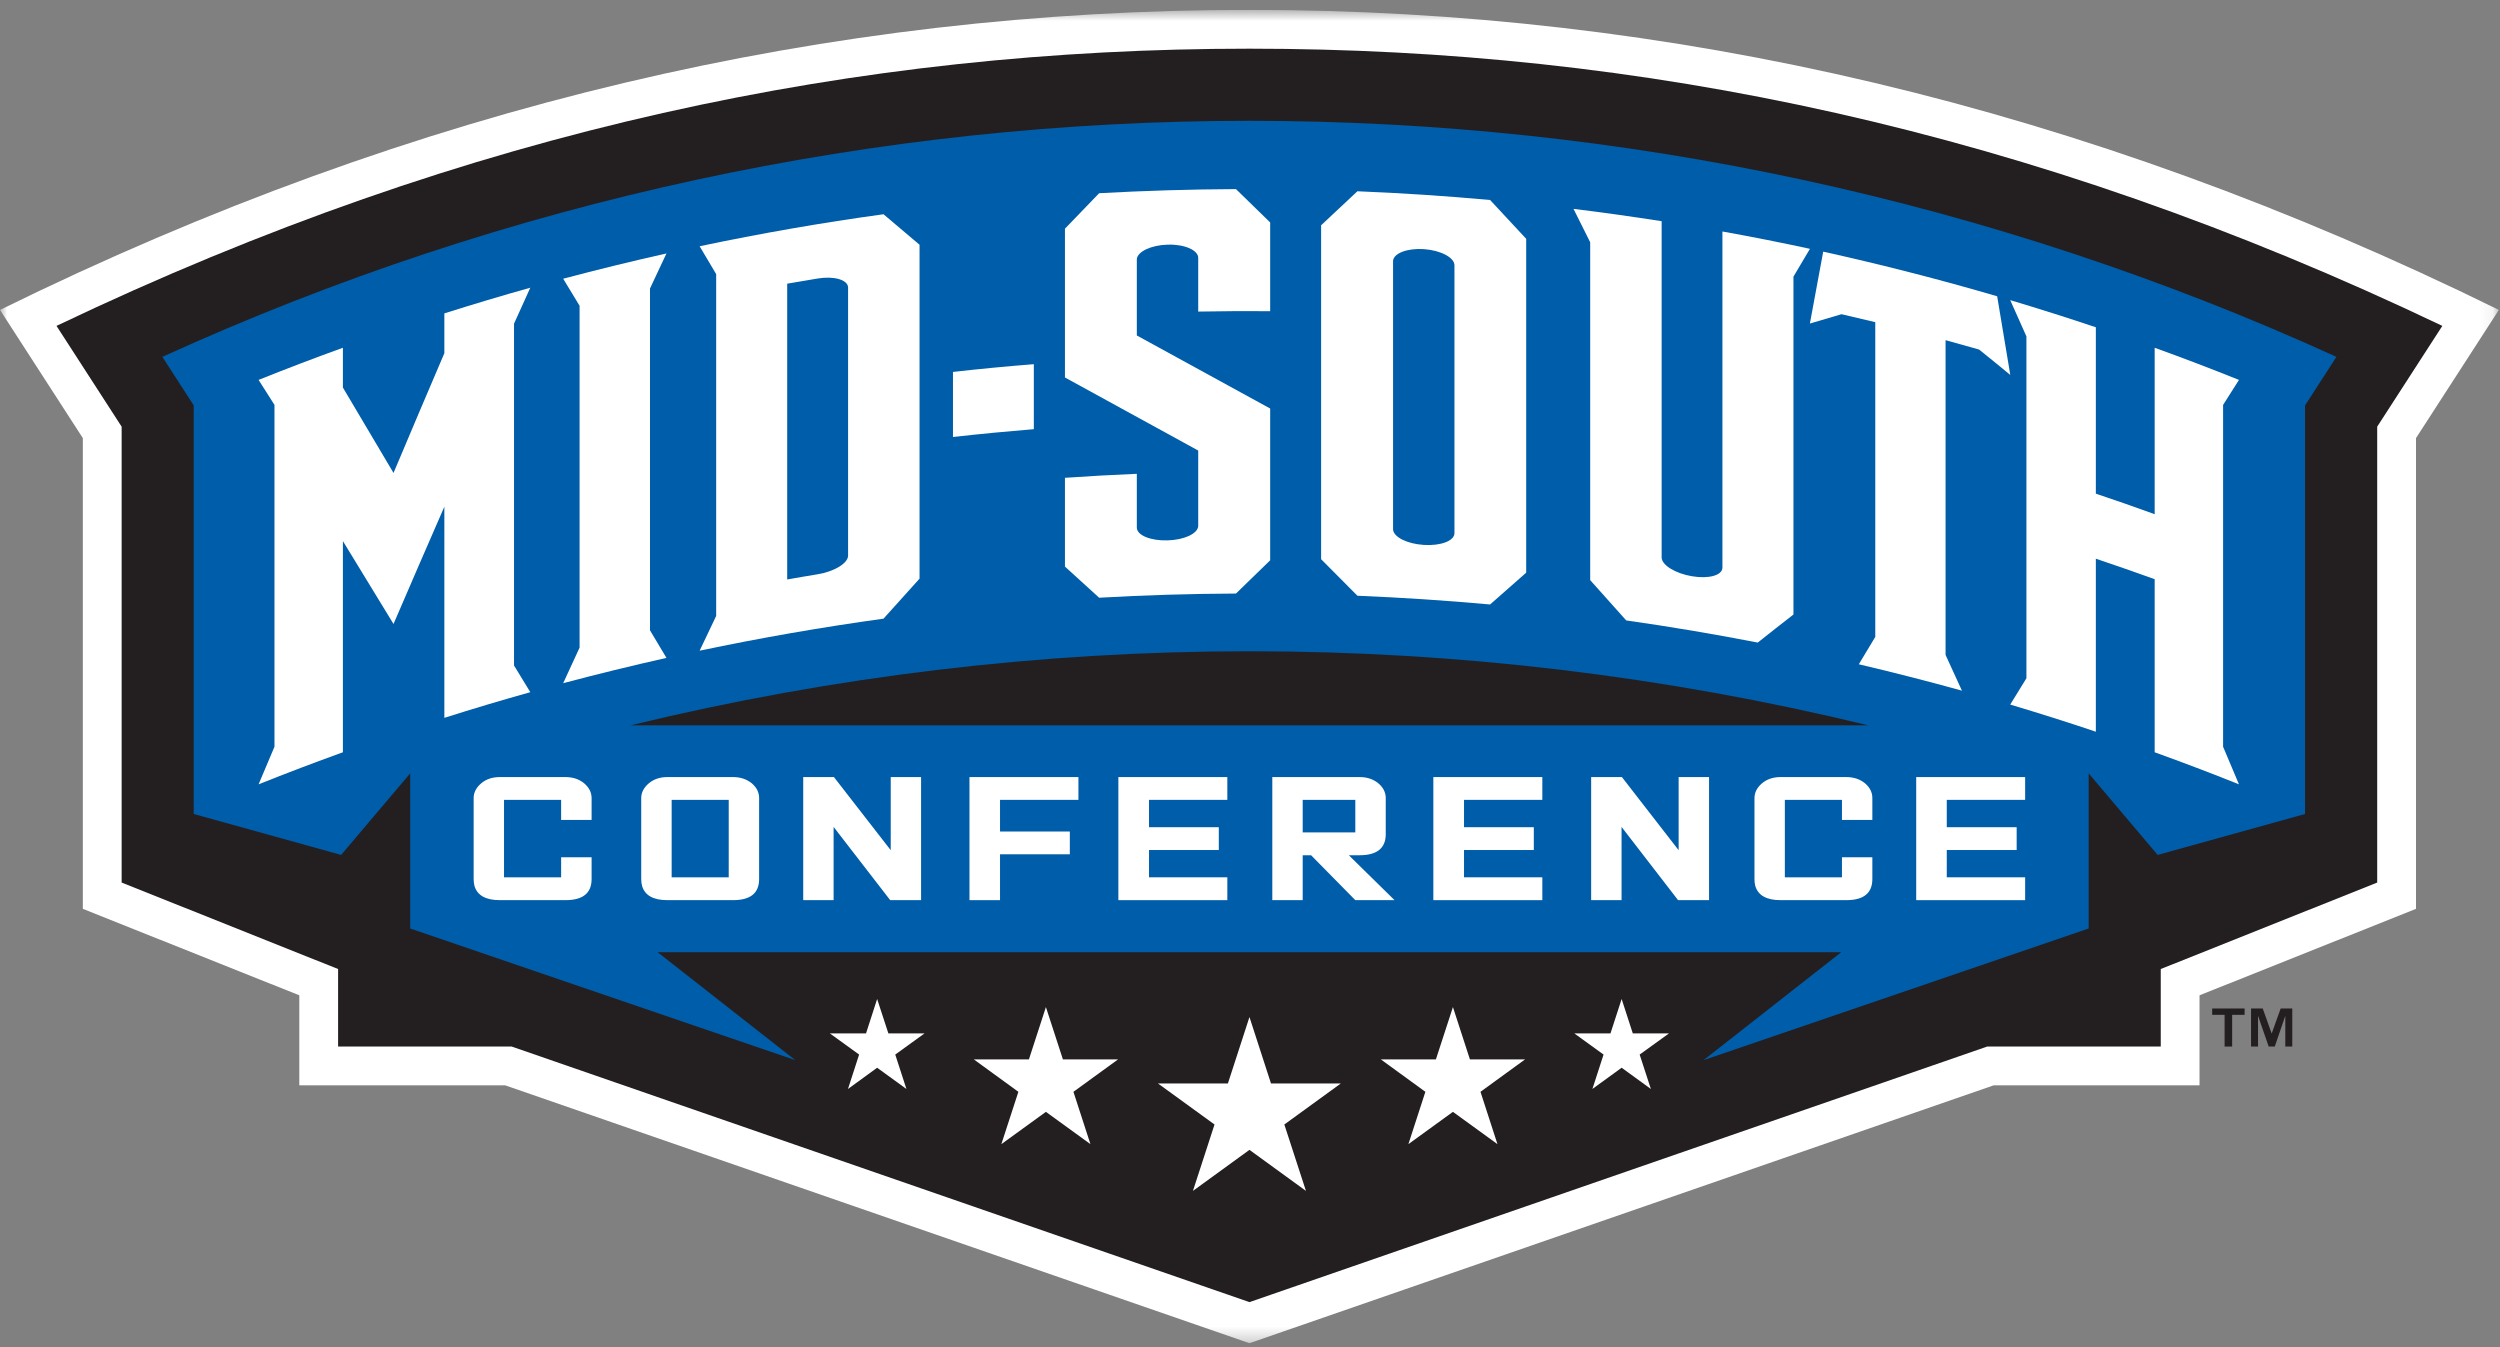
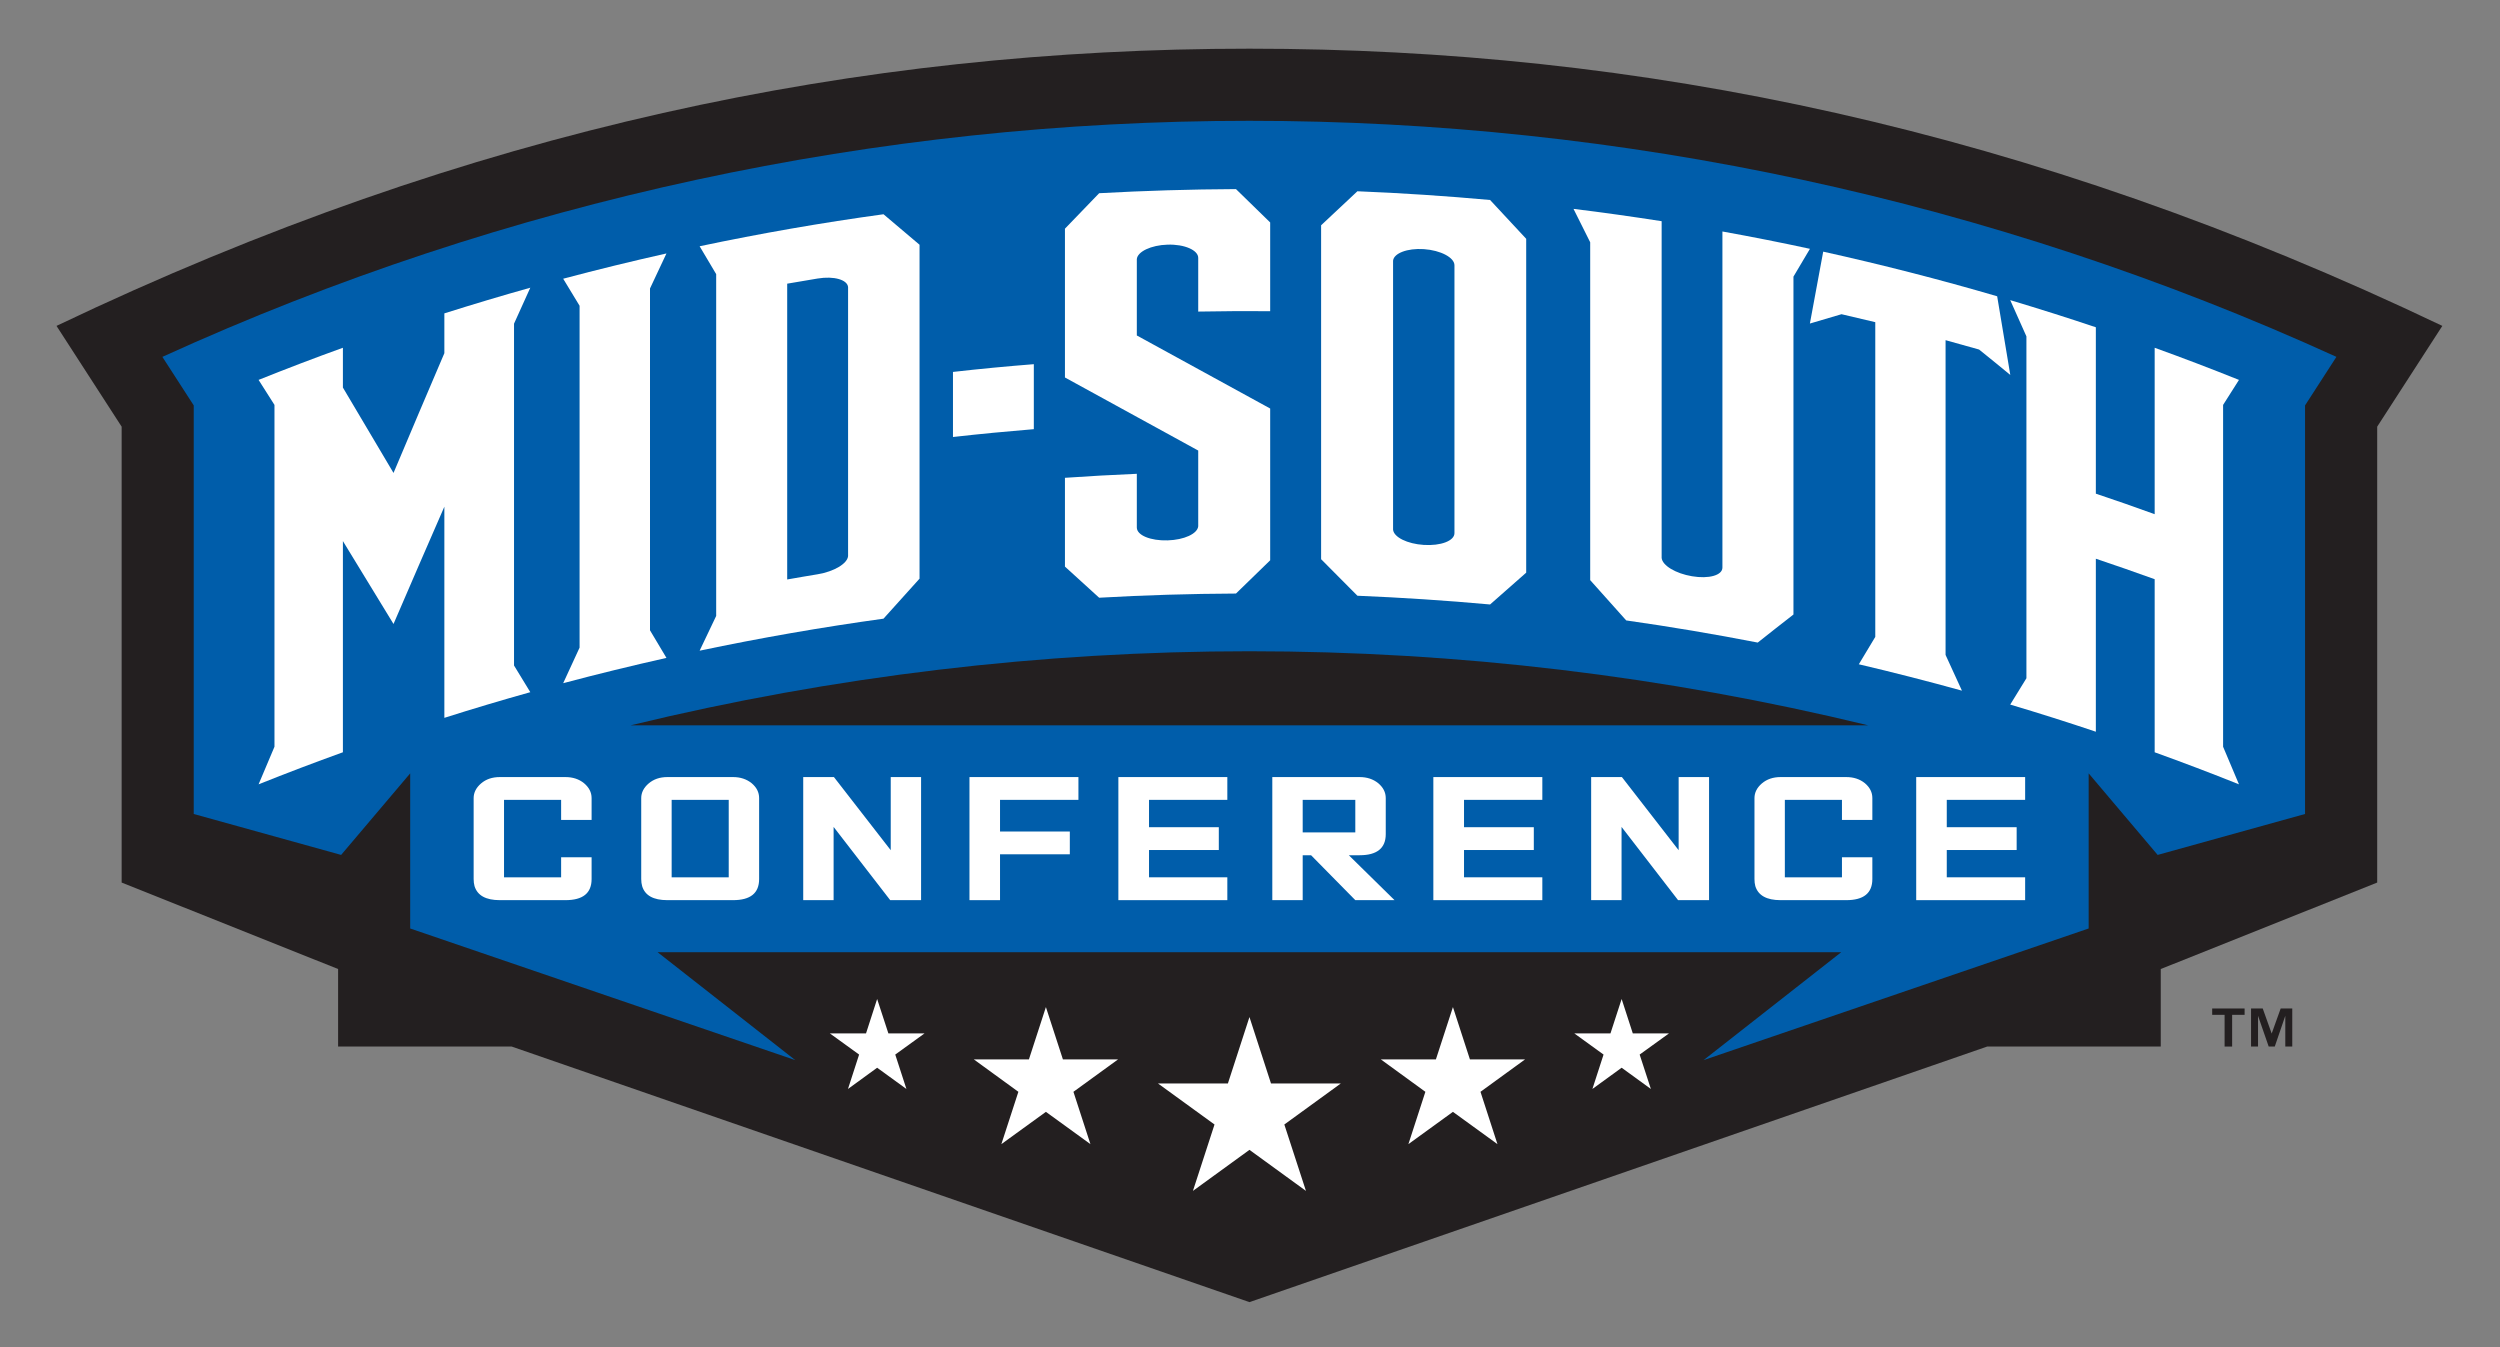
<svg xmlns="http://www.w3.org/2000/svg" width="180" height="97" viewBox="0 0 180 97" fill="none">
  <rect x="0" y="0" width="180" height="97" fill="#808080" stroke="none" />
  <g clip-path="url(#clip0_11265_32323)">
    <mask id="mask0_11265_32323" style="mask-type:luminance" maskUnits="userSpaceOnUse" x="0" y="0" width="180" height="97">
      <path d="M179.918 0.711H0V96.711H179.918V0.711Z" fill="white" />
    </mask>
    <g mask="url(#mask0_11265_32323)">
-       <path d="M89.961 0.711C120.06 0.711 149.847 7.513 179.918 22.315L173.952 31.543V65.437L158.366 71.662V78.144H143.544L89.961 96.711L36.373 78.144H21.55V71.662L5.964 65.437V31.543L0 22.315C30.07 7.513 59.86 0.711 89.961 0.711Z" fill="white" />
      <path d="M89.961 3.505C62.013 3.505 33.941 9.196 4.068 23.464L8.758 30.72V63.544L24.343 69.77V75.352H36.843L89.961 93.753L143.076 75.352H155.574V69.77L171.158 63.544V30.72L175.848 23.464C145.973 9.196 117.904 3.505 89.961 3.505Z" fill="#231F20" />
      <path d="M11.691 25.694C12.442 26.849 13.194 28.02 13.949 29.19V58.607L24.561 61.554L29.534 55.682V66.851L57.258 76.329L47.344 68.556H132.572L122.657 76.329L150.383 66.851V55.682L155.351 61.554L165.963 58.607V29.19C166.719 28.02 167.472 26.849 168.222 25.694C118.518 3.033 61.396 3.033 11.691 25.694ZM134.514 52.224H45.401C74.671 45.112 105.245 45.112 134.514 52.224Z" fill="#005DAA" />
      <path d="M160.063 29.154C160.443 28.554 160.823 27.956 161.206 27.353C159.193 26.546 157.169 25.772 155.136 25.04V37.022C153.728 36.51 152.317 36.018 150.901 35.544V23.564C148.858 22.877 146.801 22.229 144.736 21.609C145.124 22.479 145.514 23.349 145.902 24.22V48.834C145.514 49.461 145.124 50.1 144.736 50.73C146.801 51.345 148.858 51.996 150.901 52.684V40.228C152.317 40.703 153.728 41.195 155.136 41.703V54.164C157.169 54.898 159.193 55.664 161.206 56.473C160.823 55.571 160.443 54.667 160.063 53.766V29.154Z" fill="white" />
      <path d="M68.614 26.779V31.464C70.55 31.244 72.493 31.06 74.435 30.9V26.221C72.492 26.375 70.55 26.558 68.614 26.779Z" fill="white" />
      <path d="M37.01 23.305C37.398 22.44 37.794 21.575 38.182 20.714C36.114 21.295 34.05 21.913 31.994 22.563V25.43C30.769 28.291 29.55 31.163 28.333 34.052C27.115 31.99 25.898 29.942 24.689 27.904V25.039C22.656 25.771 20.635 26.545 18.618 27.352C19 27.955 19.378 28.553 19.762 29.153V53.765C19.378 54.666 19 55.57 18.618 56.472C20.635 55.664 22.656 54.897 24.689 54.163V38.958C25.899 40.936 27.115 42.926 28.333 44.927C29.55 42.099 30.769 39.282 31.994 36.482V51.685C34.05 51.031 36.114 50.416 38.182 49.837C37.794 49.196 37.398 48.555 37.01 47.916V23.305Z" fill="white" />
      <path d="M46.8 20.771C47.196 19.93 47.587 19.087 47.985 18.248C45.498 18.806 43.016 19.412 40.549 20.068C40.94 20.714 41.332 21.364 41.73 22.015V46.628C41.332 47.477 40.941 48.337 40.549 49.19C43.016 48.533 45.498 47.929 47.985 47.368C47.587 46.709 47.196 46.05 46.8 45.383V20.771Z" fill="white" />
      <path d="M124.014 16.667V40.867C124.014 41.422 123.035 41.696 121.826 41.49C120.65 41.294 119.689 40.716 119.638 40.171V15.926C117.526 15.598 115.408 15.297 113.292 15.039C113.689 15.843 114.093 16.641 114.494 17.445V41.77C115.36 42.73 116.224 43.695 117.088 44.671C120.255 45.12 123.411 45.654 126.558 46.265C127.412 45.583 128.274 44.912 129.129 44.245V19.917C129.524 19.247 129.922 18.581 130.316 17.915C128.22 17.46 126.122 17.048 124.014 16.667Z" fill="white" />
      <path d="M107.286 14.399C104.103 14.111 100.917 13.899 97.733 13.771C96.864 14.58 95.99 15.399 95.12 16.219V40.263C95.99 41.138 96.864 42.01 97.733 42.893C100.917 43.025 104.103 43.233 107.286 43.522C108.154 42.758 109.021 41.99 109.886 41.232V17.194C109.021 16.254 108.154 15.323 107.286 14.399ZM104.721 38.386C104.721 38.941 103.731 39.313 102.512 39.234C101.319 39.158 100.353 38.677 100.301 38.137V18.77C100.353 18.237 101.319 17.861 102.512 17.937C103.732 18.02 104.721 18.546 104.721 19.101V38.386Z" fill="white" />
      <path d="M63.612 15.426C59.177 16.035 54.764 16.804 50.373 17.73C50.769 18.398 51.168 19.065 51.565 19.738V44.348C51.168 45.181 50.769 46.017 50.373 46.85C54.764 45.926 59.177 45.158 63.612 44.544C64.475 43.579 65.34 42.618 66.207 41.663V17.622C65.34 16.882 64.475 16.148 63.612 15.426ZM61.062 40.039C61.011 40.583 60.047 41.153 58.872 41.347C58.25 41.452 57.395 41.592 56.678 41.722V20.425C57.426 20.293 58.292 20.148 58.872 20.053C60.047 19.858 61.011 20.142 61.062 20.669V40.039Z" fill="white" />
      <path d="M142.494 25.167C143.244 25.771 143.993 26.378 144.741 26.996C144.428 25.108 144.108 23.219 143.796 21.332C139.649 20.119 135.473 19.051 131.271 18.118C130.952 19.842 130.631 21.571 130.312 23.295C131.068 23.066 131.832 22.845 132.589 22.623C133.4 22.808 134.208 23.002 135.02 23.196V45.856C134.626 46.513 134.233 47.167 133.835 47.828C136.319 48.411 138.794 49.046 141.26 49.728C140.865 48.869 140.473 48.011 140.081 47.155V24.492C140.886 24.71 141.692 24.936 142.495 25.167L142.494 25.167Z" fill="white" />
      <path d="M86.272 32.44V37.889C86.223 38.429 85.255 38.873 84.067 38.907C82.843 38.944 81.851 38.541 81.851 37.981V34.114C80.125 34.186 78.403 34.283 76.676 34.402V40.795C77.495 41.536 78.318 42.281 79.139 43.036C82.419 42.848 85.701 42.751 88.99 42.735C89.814 41.932 90.633 41.137 91.453 40.341V29.414L81.851 24.154V18.654C81.901 18.118 82.874 17.65 84.063 17.615C85.284 17.576 86.272 18.012 86.272 18.566V22.434C88.002 22.401 89.726 22.392 91.453 22.405V16.017C90.633 15.21 89.814 14.411 88.99 13.615C85.701 13.631 82.419 13.73 79.139 13.911C78.318 14.757 77.495 15.607 76.676 16.465V27.179L86.272 32.44Z" fill="white" />
      <path d="M89.961 73.227L91.512 78.011H96.537L92.472 80.964L94.028 85.745L89.961 82.789L85.891 85.745L87.445 80.964L83.376 78.011H88.408L89.961 73.227Z" fill="white" />
      <path d="M75.305 72.509L76.53 76.279H80.497L77.287 78.61L78.511 82.378L75.305 80.053L72.098 82.378L73.323 78.61L70.118 76.279H74.081L75.305 72.509Z" fill="white" />
      <path d="M63.154 71.928L63.963 74.404H66.567L64.458 75.929L65.262 78.406L63.154 76.877L61.054 78.406L61.856 75.929L59.749 74.404H62.354L63.154 71.928Z" fill="white" />
      <path d="M104.611 72.509L103.384 76.279H99.423L102.627 78.61L101.404 82.378L104.611 80.053L107.817 82.378L106.595 78.61L109.802 76.279H105.835L104.611 72.509Z" fill="white" />
      <path d="M116.758 71.928L115.954 74.404H113.35L115.456 75.929L114.653 78.406L116.758 76.877L118.863 78.406L118.055 75.929L120.168 74.404H117.561L116.758 71.928Z" fill="white" />
      <path d="M42.048 56.389C41.686 56.096 41.241 55.949 40.711 55.949H35.985C35.441 55.949 34.991 56.102 34.636 56.408C34.281 56.714 34.102 57.068 34.102 57.465V63.292C34.102 63.478 34.124 63.645 34.166 63.801C34.375 64.475 34.98 64.811 35.985 64.811H40.711C41.968 64.811 42.595 64.308 42.595 63.292V61.724H40.401V63.166H36.29V57.59H40.401V59.034H42.595V57.464C42.595 57.045 42.409 56.694 42.048 56.389Z" fill="white" />
      <path d="M134.271 56.389C133.907 56.096 133.462 55.949 132.93 55.949H128.198C127.662 55.949 127.211 56.102 126.853 56.408C126.498 56.714 126.322 57.068 126.322 57.465V63.292C126.322 63.478 126.341 63.645 126.383 63.801C126.593 64.475 127.199 64.811 128.198 64.811H132.93C134.181 64.811 134.809 64.308 134.809 63.292V61.724H132.621V63.166H128.509V57.59H132.621V59.034H134.809V57.464C134.809 57.045 134.63 56.694 134.271 56.389Z" fill="white" />
      <path d="M54.117 56.389C53.751 56.096 53.308 55.949 52.777 55.949H48.049C47.507 55.949 47.062 56.102 46.703 56.408C46.347 56.714 46.168 57.068 46.168 57.465V63.292C46.168 63.478 46.191 63.645 46.234 63.801C46.438 64.475 47.046 64.811 48.049 64.811H52.777C54.032 64.811 54.657 64.308 54.657 63.292V57.465C54.657 57.046 54.478 56.694 54.117 56.389ZM52.468 63.166H48.359V57.59H52.468V63.166Z" fill="white" />
      <path d="M64.133 61.215L60.043 55.949H57.832V64.811H60.02V59.539L64.094 64.811H66.318V55.949H64.133V61.215Z" fill="white" />
      <path d="M120.862 61.215L116.776 55.949H114.563V64.811H116.752V59.539L120.821 64.811H123.052V55.949H120.862V61.215Z" fill="white" />
      <path d="M69.802 64.811H72.002V61.509H77.027V59.869H72.002V57.59H77.647V55.949H69.802V64.811Z" fill="white" />
      <path d="M80.523 64.811H88.368V63.166H82.729V61.201H87.754V59.559H82.729V57.59H88.368V55.949H80.523V64.811Z" fill="white" />
      <path d="M103.201 64.811H111.048V63.166H105.409V61.201H110.434V59.559H105.409V57.59H111.048V55.949H103.201V64.811Z" fill="white" />
      <path d="M145.81 57.59V55.949H137.967V64.811H145.81V63.166H140.167V61.201H145.199V59.559H140.167V57.59H145.81Z" fill="white" />
      <path d="M97.895 61.577C99.142 61.577 99.774 61.069 99.774 60.058V57.465C99.774 57.046 99.591 56.694 99.231 56.389C98.866 56.096 98.422 55.949 97.895 55.949H91.606V64.811H93.794V61.577H94.397L97.582 64.811H100.406L97.115 61.577H97.895ZM93.794 59.932V57.59H97.582V59.932H93.794Z" fill="white" />
      <path d="M159.277 73.068H160.171V75.352H160.714V73.068H161.611V72.611H159.277V73.068Z" fill="#231F20" />
      <path d="M164.209 72.611L163.561 74.415L162.917 72.611H162.076V75.352H162.578V73.138L163.346 75.352H163.783L164.541 73.138V75.352H165.043V72.611H164.209Z" fill="#231F20" />
    </g>
  </g>
  <defs>
    <clipPath id="clip0_11265_32323">
      <rect width="180" height="96" fill="white" transform="translate(0 0.711)" />
    </clipPath>
  </defs>
</svg>